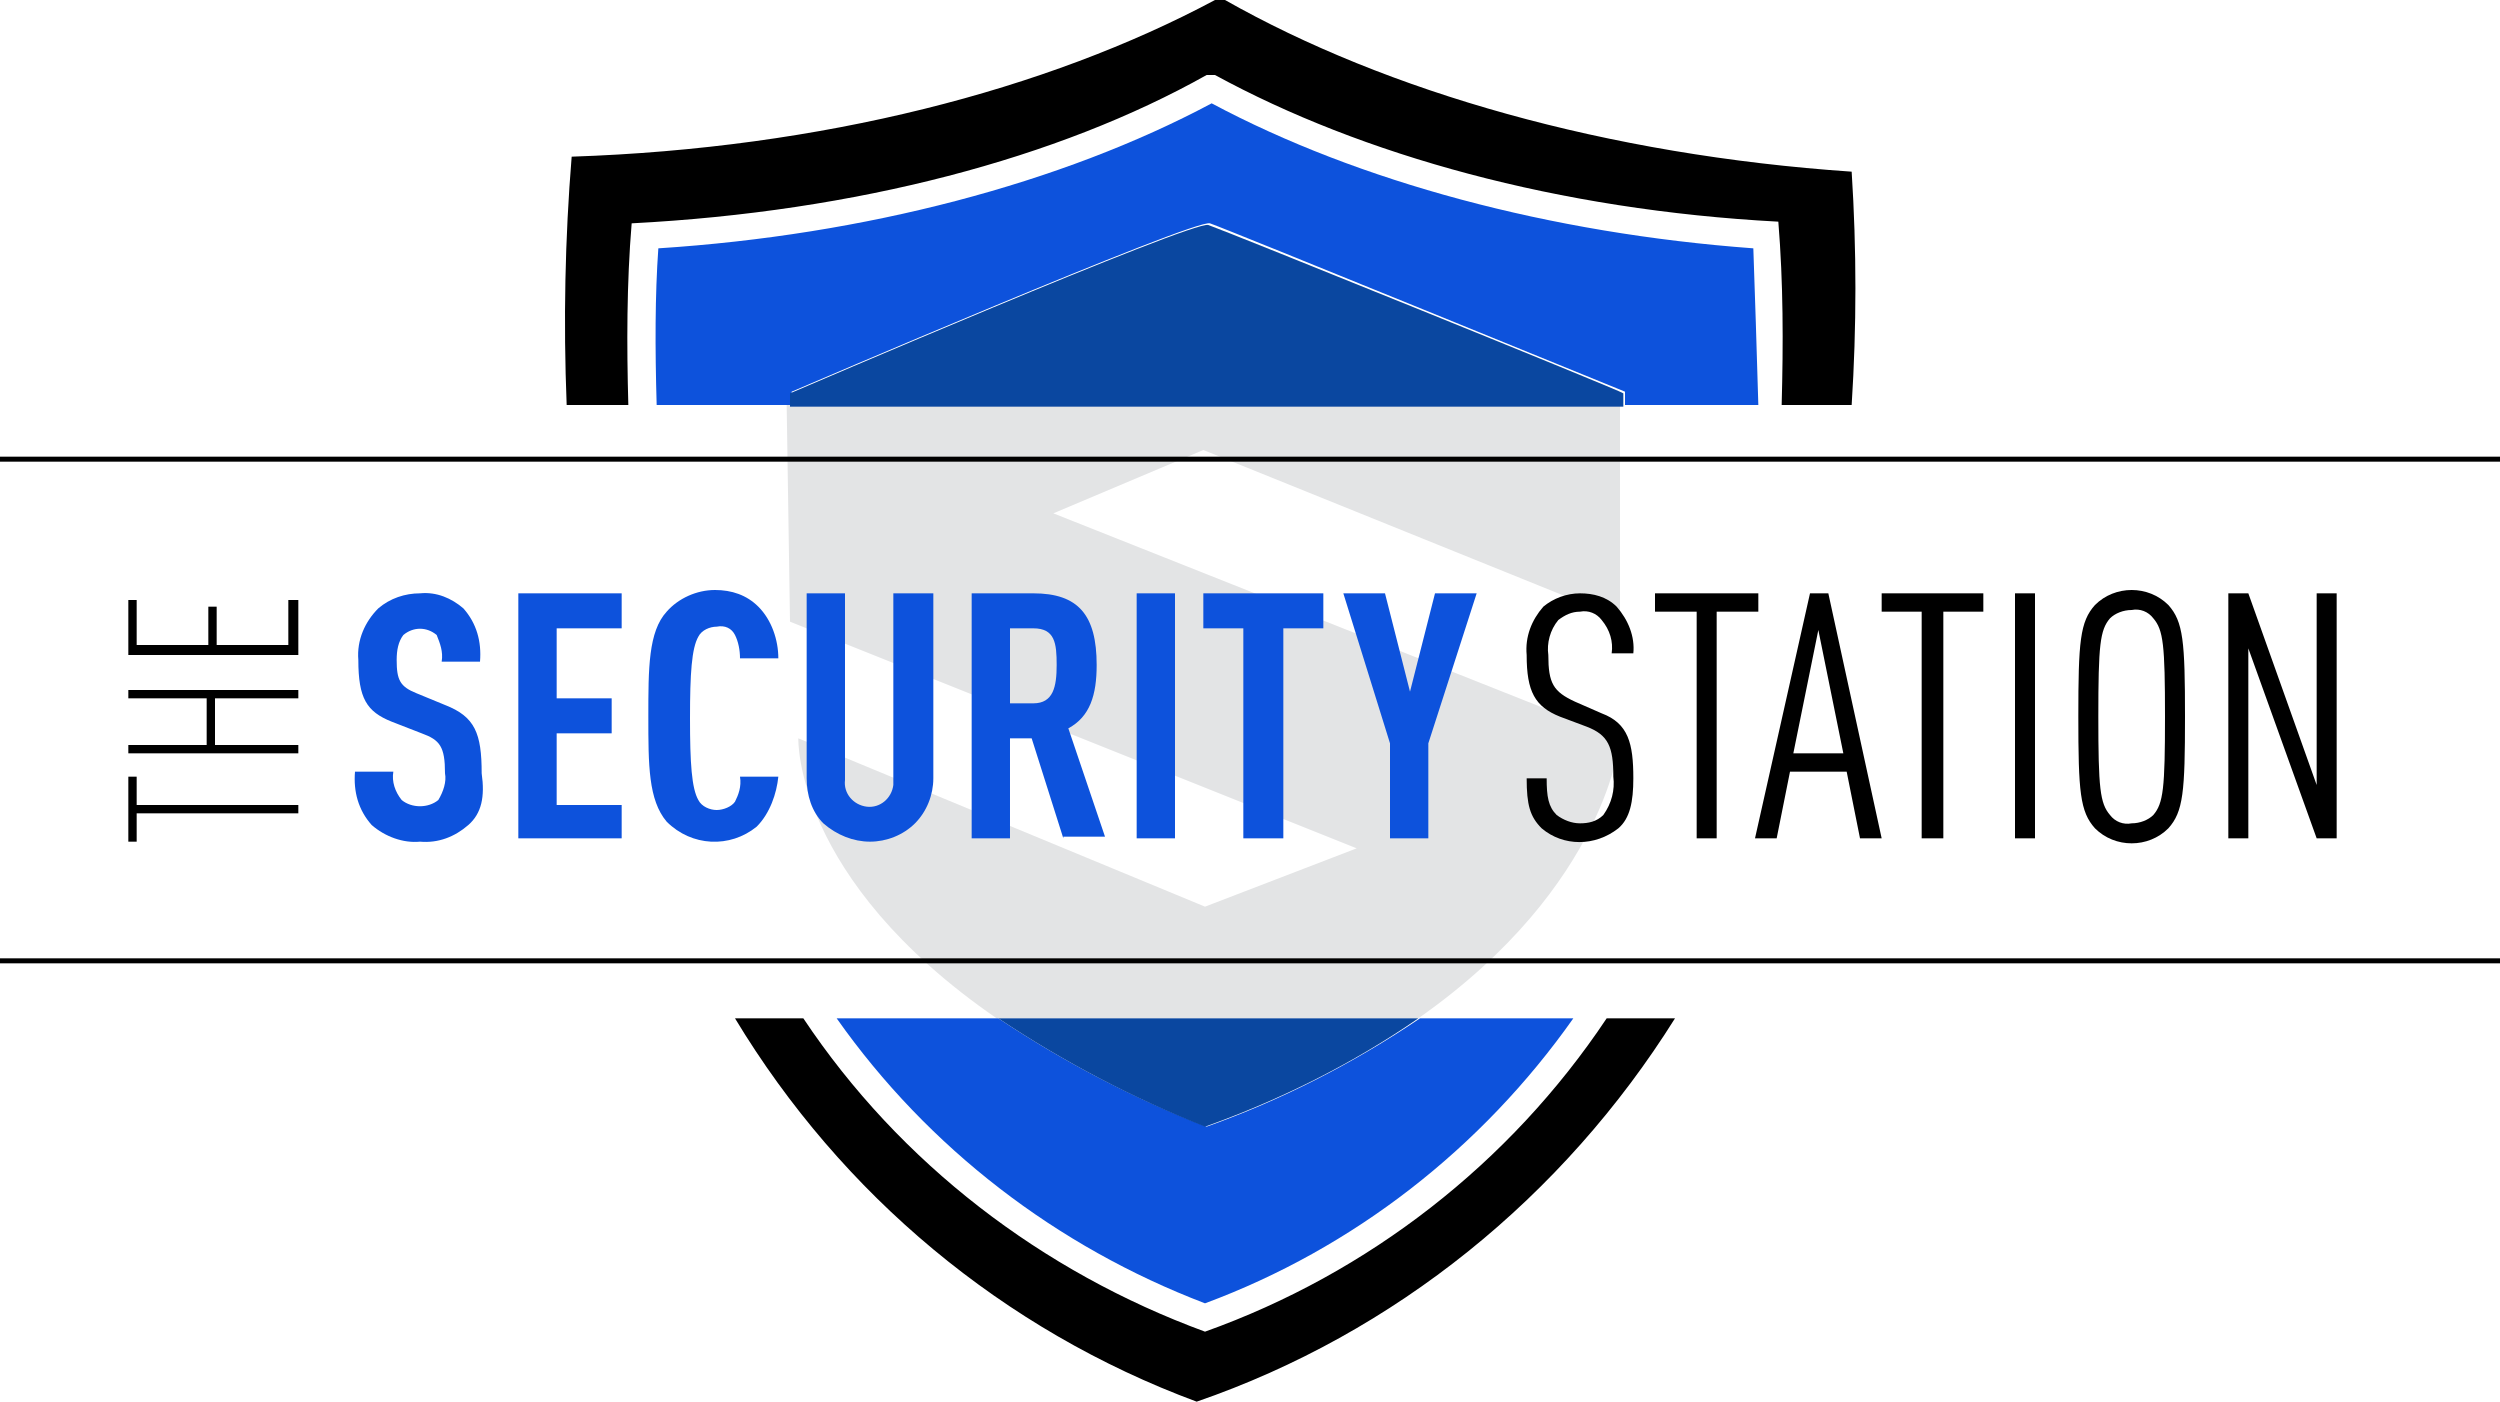
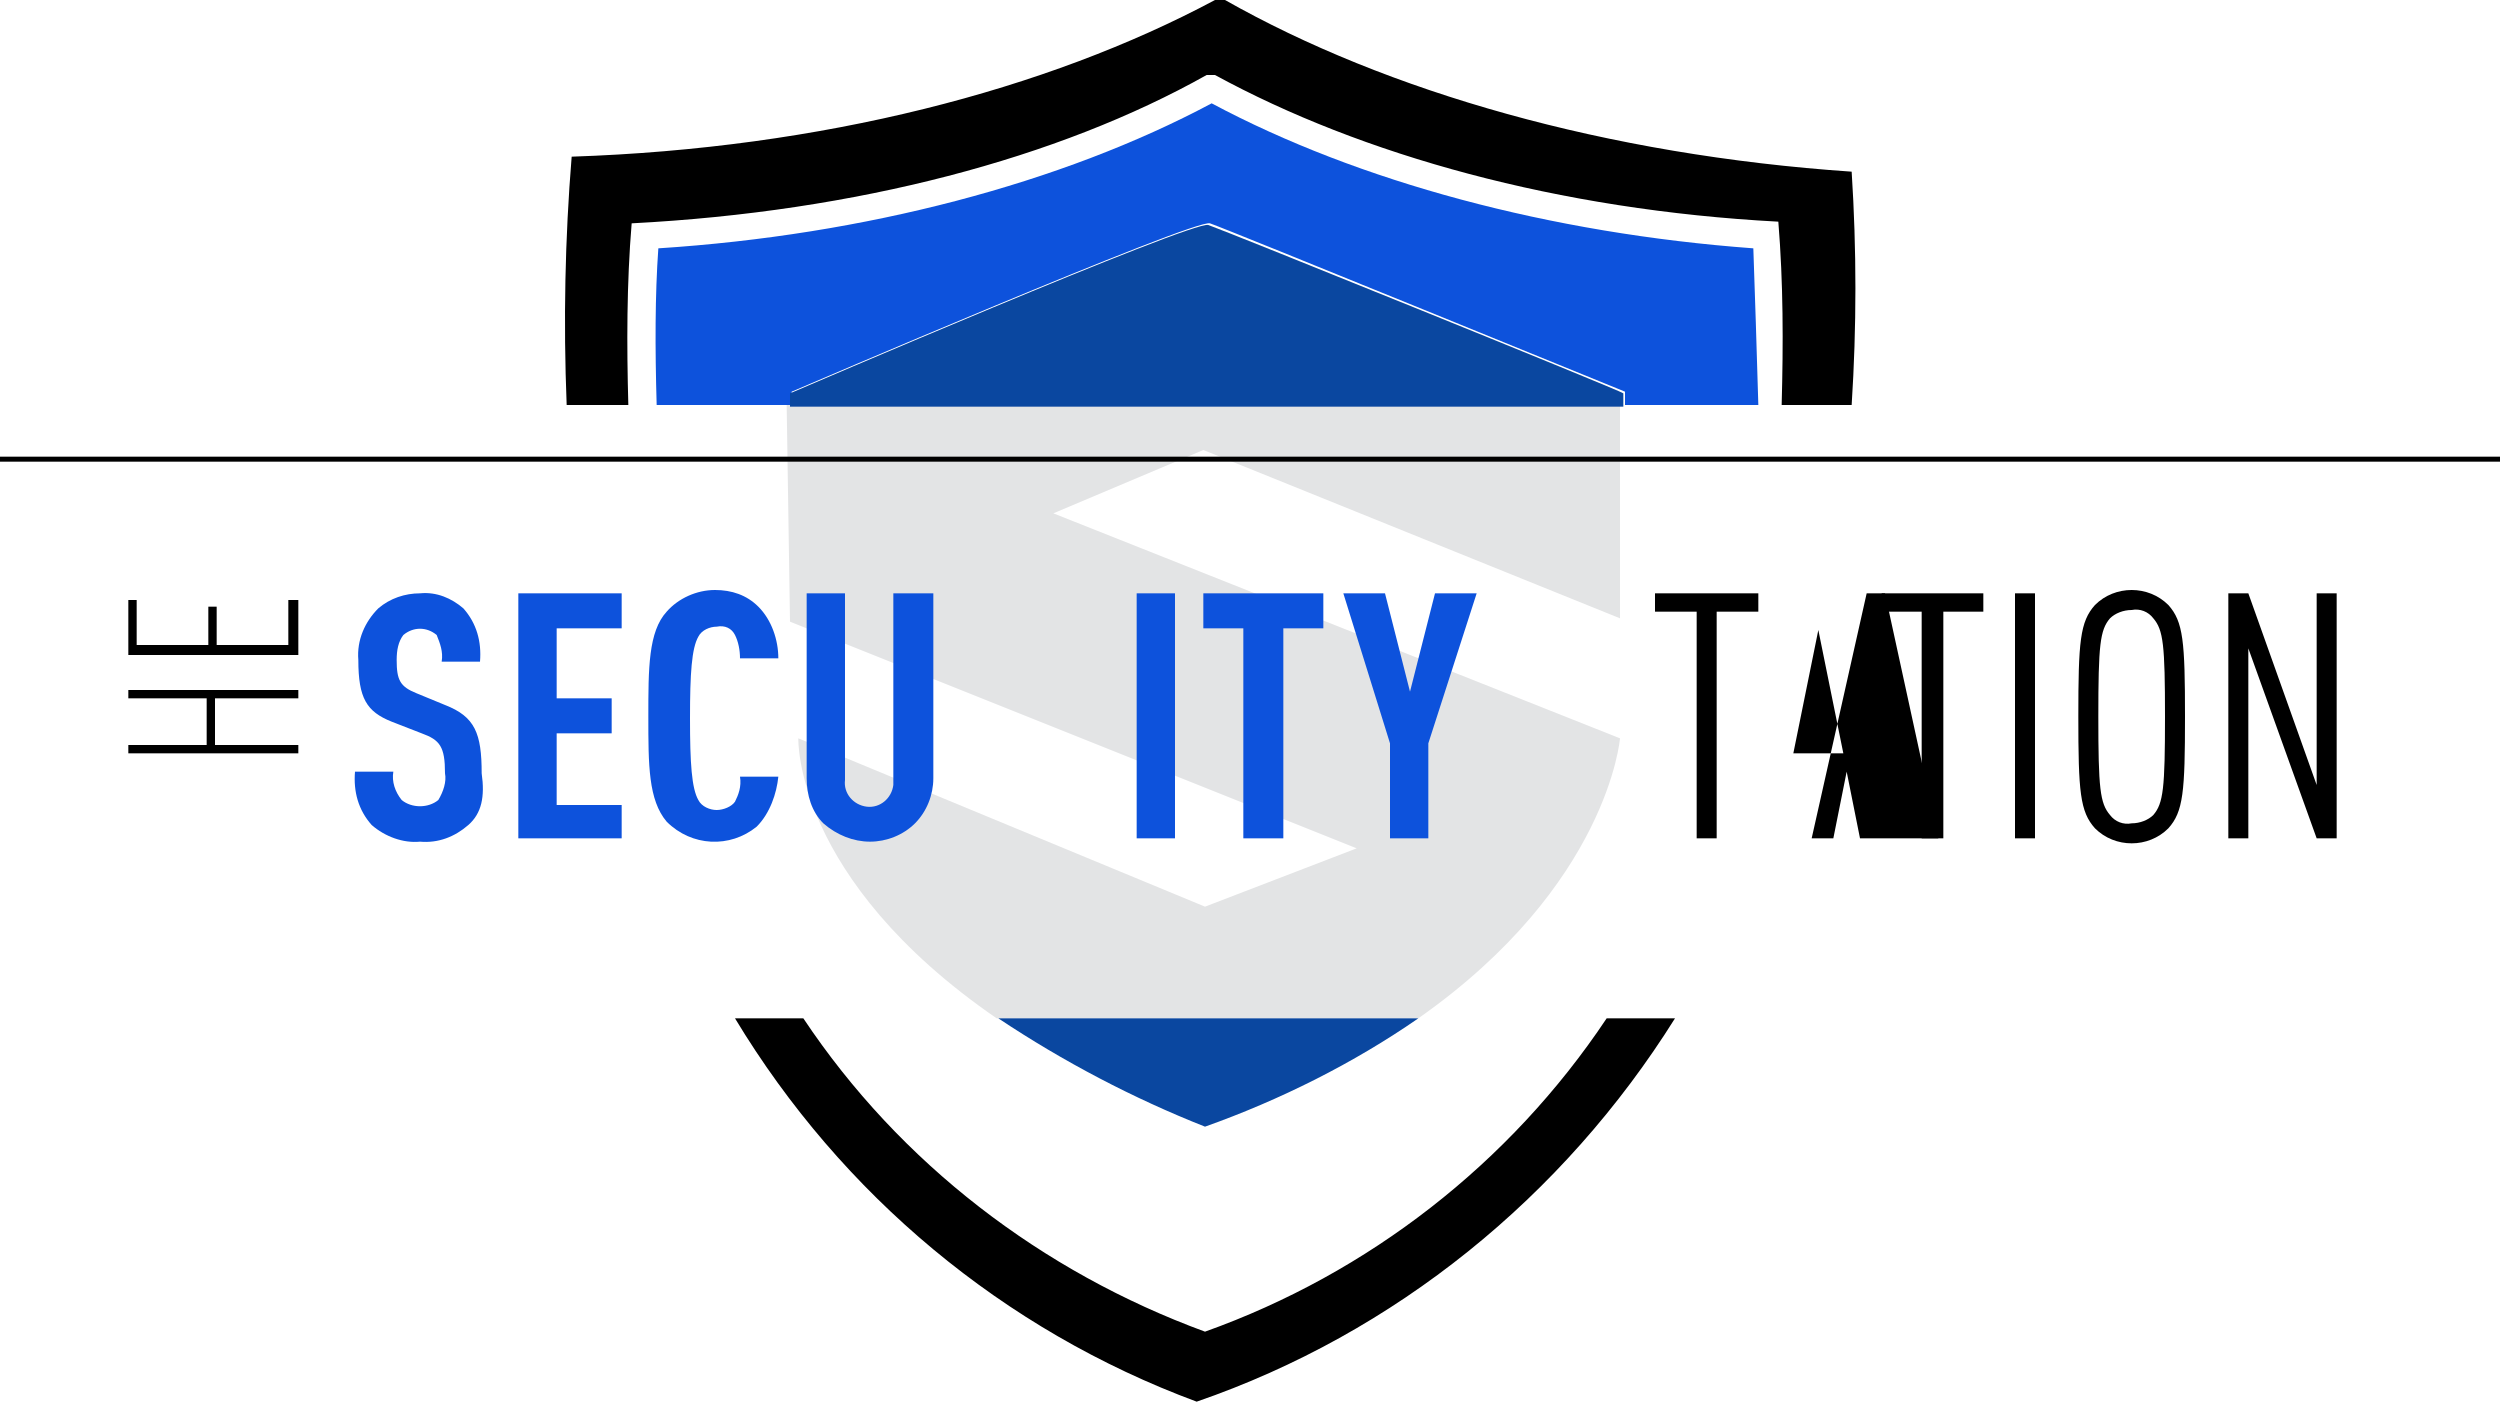
<svg xmlns="http://www.w3.org/2000/svg" version="1.1" id="Layer_1" x="0px" y="0px" width="150px" height="84.1px" viewBox="0 0 150 84.1" style="enable-background:new 0 0 150 84.1;" xml:space="preserve">
  <style type="text/css">
	.st0{fill:#E3E4E5;}
	.st1{fill:#0D52DC;}
	.st2{fill:#0A47A0;}
</style>
  <title>TheSecurityStation-logo</title>
  <path class="st0" d="M47.4,37.3l34,13.6l-9.1,3.5L47.9,44.3c0,0-0.3,8.4,11.9,16.8h25.3c11.4-8,12.1-16.8,12.1-16.8l-34-13.5l9-3.8  l25,10.1V24.3h-50L47.4,37.3z" />
-   <polygon points="8.2,48.3 17.9,48.3 17.9,48.8 8.2,48.8 8.2,50.5 7.7,50.5 7.7,46.6 8.2,46.6 " />
  <polygon points="17.9,41.9 12.9,41.9 12.9,44.7 17.9,44.7 17.9,45.2 7.7,45.2 7.7,44.7 12.4,44.7 12.4,41.9 7.7,41.9 7.7,41.4   17.9,41.4 " />
  <polygon points="17.9,39.3 7.7,39.3 7.7,36 8.2,36 8.2,38.7 12.5,38.7 12.5,36.4 13,36.4 13,38.7 17.3,38.7 17.3,36 17.9,36 " />
  <path class="st1" d="M28.1,49.5c-0.8,0.7-1.8,1.1-2.9,1c-1,0.1-2.1-0.3-2.9-1c-0.8-0.9-1.1-2-1-3.2h2.3c-0.1,0.6,0.1,1.2,0.5,1.7  c0.6,0.5,1.6,0.5,2.2,0c0.3-0.5,0.5-1.1,0.4-1.6c0-1.6-0.3-2-1.4-2.4l-1.8-0.7c-1.5-0.6-2-1.4-2-3.7c-0.1-1.2,0.4-2.3,1.2-3.1  c0.7-0.6,1.6-0.9,2.5-0.9c1-0.1,1.9,0.3,2.6,0.9c0.8,0.9,1.1,2,1,3.2h-2.3c0.1-0.6-0.1-1.1-0.3-1.6c-0.6-0.5-1.4-0.5-2,0  c-0.3,0.4-0.4,0.9-0.4,1.5c0,1.2,0.2,1.6,1.2,2l1.7,0.7c1.8,0.7,2.2,1.7,2.2,4.1C29.1,47.8,28.9,48.8,28.1,49.5" />
  <polygon class="st1" points="31.1,50.3 31.1,35.6 37.3,35.6 37.3,37.7 33.4,37.7 33.4,41.9 36.7,41.9 36.7,44 33.4,44 33.4,48.3   37.3,48.3 37.3,50.3 " />
  <path class="st1" d="M45.4,49.6c-1.6,1.3-3.9,1.2-5.4-0.3c-1.1-1.3-1.1-3.4-1.1-6.3s0-5.1,1.1-6.3c0.7-0.8,1.8-1.3,2.9-1.3  c1,0,1.9,0.3,2.6,1c0.8,0.8,1.2,2,1.2,3.1h-2.3c0-0.5-0.1-1-0.3-1.4c-0.2-0.4-0.6-0.6-1.1-0.5c-0.4,0-0.9,0.2-1.1,0.6  c-0.4,0.7-0.5,2.2-0.5,4.9s0.1,4.2,0.5,4.9c0.2,0.4,0.7,0.6,1.1,0.6c0.4,0,0.9-0.2,1.1-0.5c0.2-0.4,0.4-0.9,0.3-1.5h2.3  C46.6,47.6,46.2,48.8,45.4,49.6" />
  <path class="st1" d="M54.9,49.4c-0.7,0.7-1.7,1.1-2.7,1.1c-1,0-2-0.4-2.8-1.1c-0.7-0.7-1-1.7-1-2.7V35.6h2.3v11.2  c-0.1,0.8,0.5,1.5,1.3,1.6s1.5-0.5,1.6-1.3c0-0.1,0-0.2,0-0.3V35.6H56v11.1C56,47.7,55.6,48.7,54.9,49.4" />
-   <path class="st1" d="M63.8,50.3l-1.9-6h-1.3v6h-2.3V35.6H62c2.7,0,3.8,1.3,3.8,4.3c0,1.8-0.4,3.1-1.7,3.8l2.2,6.5H63.8z M62,37.7  h-1.4v4.5H62c1.2,0,1.4-1,1.4-2.3S63.3,37.7,62,37.7" />
  <rect x="68.2" y="35.6" class="st1" width="2.3" height="14.7" />
  <polygon class="st1" points="77,37.7 77,50.3 74.6,50.3 74.6,37.7 72.2,37.7 72.2,35.6 79.4,35.6 79.4,37.7 " />
  <polygon class="st1" points="85.7,44.6 85.7,50.3 83.4,50.3 83.4,44.6 80.6,35.6 83.1,35.6 84.6,41.5 86.1,35.6 88.6,35.6 " />
-   <path d="M97.1,49.7c-1.4,1.1-3.3,1.1-4.6,0c-0.7-0.7-0.9-1.4-0.9-3h1.2c0,1.1,0.1,1.7,0.6,2.2c0.4,0.3,0.9,0.5,1.4,0.5  c0.5,0,1-0.1,1.4-0.5c0.5-0.7,0.7-1.5,0.6-2.3c0-1.8-0.3-2.5-1.6-3l-1.6-0.6c-1.5-0.6-2-1.5-2-3.7c-0.1-1.1,0.3-2.1,1-2.9  c0.6-0.5,1.4-0.8,2.2-0.8c0.8,0,1.6,0.2,2.2,0.8c0.7,0.8,1.1,1.8,1,2.8h-1.3c0.1-0.7-0.1-1.4-0.6-2c-0.3-0.4-0.8-0.6-1.3-0.5  c-0.5,0-0.9,0.2-1.3,0.5c-0.5,0.6-0.7,1.4-0.6,2.1c0,1.7,0.3,2.2,1.6,2.8l1.6,0.7c1.6,0.6,1.9,1.8,1.9,3.9  C98,48.1,97.8,49.1,97.1,49.7" />
  <polygon points="103,36.7 103,50.3 101.8,50.3 101.8,36.7 99.3,36.7 99.3,35.6 105.5,35.6 105.5,36.7 " />
-   <path d="M111.6,50.3l-0.8-4h-3.4l-0.8,4h-1.3l3.3-14.7h1.1l3.2,14.7H111.6z M109.1,37.8l-1.5,7.4h3L109.1,37.8z" />
+   <path d="M111.6,50.3l-0.8-4l-0.8,4h-1.3l3.3-14.7h1.1l3.2,14.7H111.6z M109.1,37.8l-1.5,7.4h3L109.1,37.8z" />
  <polygon points="116.6,36.7 116.6,50.3 115.3,50.3 115.3,36.7 112.9,36.7 112.9,35.6 119,35.6 119,36.7 " />
  <rect x="120.9" y="35.6" width="1.2" height="14.7" />
  <path d="M130.1,49.7c-0.6,0.6-1.4,0.9-2.2,0.9c-0.8,0-1.6-0.3-2.2-0.9c-0.9-1-1-2.2-1-6.7s0.1-5.7,1-6.7c0.6-0.6,1.4-0.9,2.2-0.9  c0.8,0,1.6,0.3,2.2,0.9c0.9,1,1,2.2,1,6.7S131,48.7,130.1,49.7 M129.2,37.1c-0.3-0.4-0.8-0.6-1.3-0.5c-0.5,0-1,0.2-1.3,0.5  c-0.6,0.7-0.7,1.6-0.7,5.9s0.1,5.2,0.7,5.9c0.3,0.4,0.8,0.6,1.3,0.5c0.5,0,1-0.2,1.3-0.5c0.6-0.7,0.7-1.6,0.7-5.9  S129.8,37.8,129.2,37.1" />
  <polygon points="139,50.3 134.9,38.9 134.9,50.3 133.7,50.3 133.7,35.6 134.9,35.6 139,47.1 139,35.6 140.2,35.6 140.2,50.3 " />
  <rect y="27.4" width="150" height="0.3" />
-   <rect y="57.5" width="150" height="0.3" />
  <path d="M37.7,24.3c-0.1-3.6-0.1-7.3,0.2-10.9c13.5-0.7,25.6-3.9,34.5-8.9h0.5c8.8,4.8,20.6,8.1,33.8,8.8c0.3,3.7,0.3,7.3,0.2,11  h4.2c0.3-4.7,0.3-9.3,0-14C96.4,9.3,83.2,5.5,73.5,0h-0.6C62.8,5.4,49.3,8.9,34.3,9.4c-0.4,4.9-0.5,9.9-0.3,14.9H37.7z" />
  <path d="M96.4,61.1c-5.8,8.7-14.3,15.3-24.1,18.8C62.5,76.3,54,69.8,48.2,61.1h-4.1c6.4,10.6,16.1,18.7,27.7,23  c11.9-4.1,22-12.3,28.7-23L96.4,61.1z" />
  <path class="st1" d="M105.2,14.9C93,14,81.5,10.9,72.7,6.2c-9,4.8-20.8,7.9-33.2,8.7c-0.2,2.8-0.2,6-0.1,9.4h8.1v-0.8  c0,0,24.2-10.4,25.1-10.1s24.9,10.1,24.9,10.1v0.8h8C105.4,20.9,105.3,17.7,105.2,14.9z" />
  <path class="st2" d="M72.5,13.5c-0.9-0.3-25.1,10.1-25.1,10.1v0.8h50v-0.8C97.4,23.5,73.4,13.8,72.5,13.5z" />
-   <path class="st1" d="M59.9,61.1h-9.7c5.5,7.8,13.2,13.7,22.1,17.1c8.9-3.3,16.6-9.3,22.1-17.1h-9.2c-4,2.7-8.3,4.9-12.8,6.5  C68,65.9,63.8,63.7,59.9,61.1z" />
  <path class="st2" d="M72.3,67.6c4.5-1.6,8.9-3.8,12.8-6.5H59.9C63.8,63.7,68,65.9,72.3,67.6z" />
</svg>